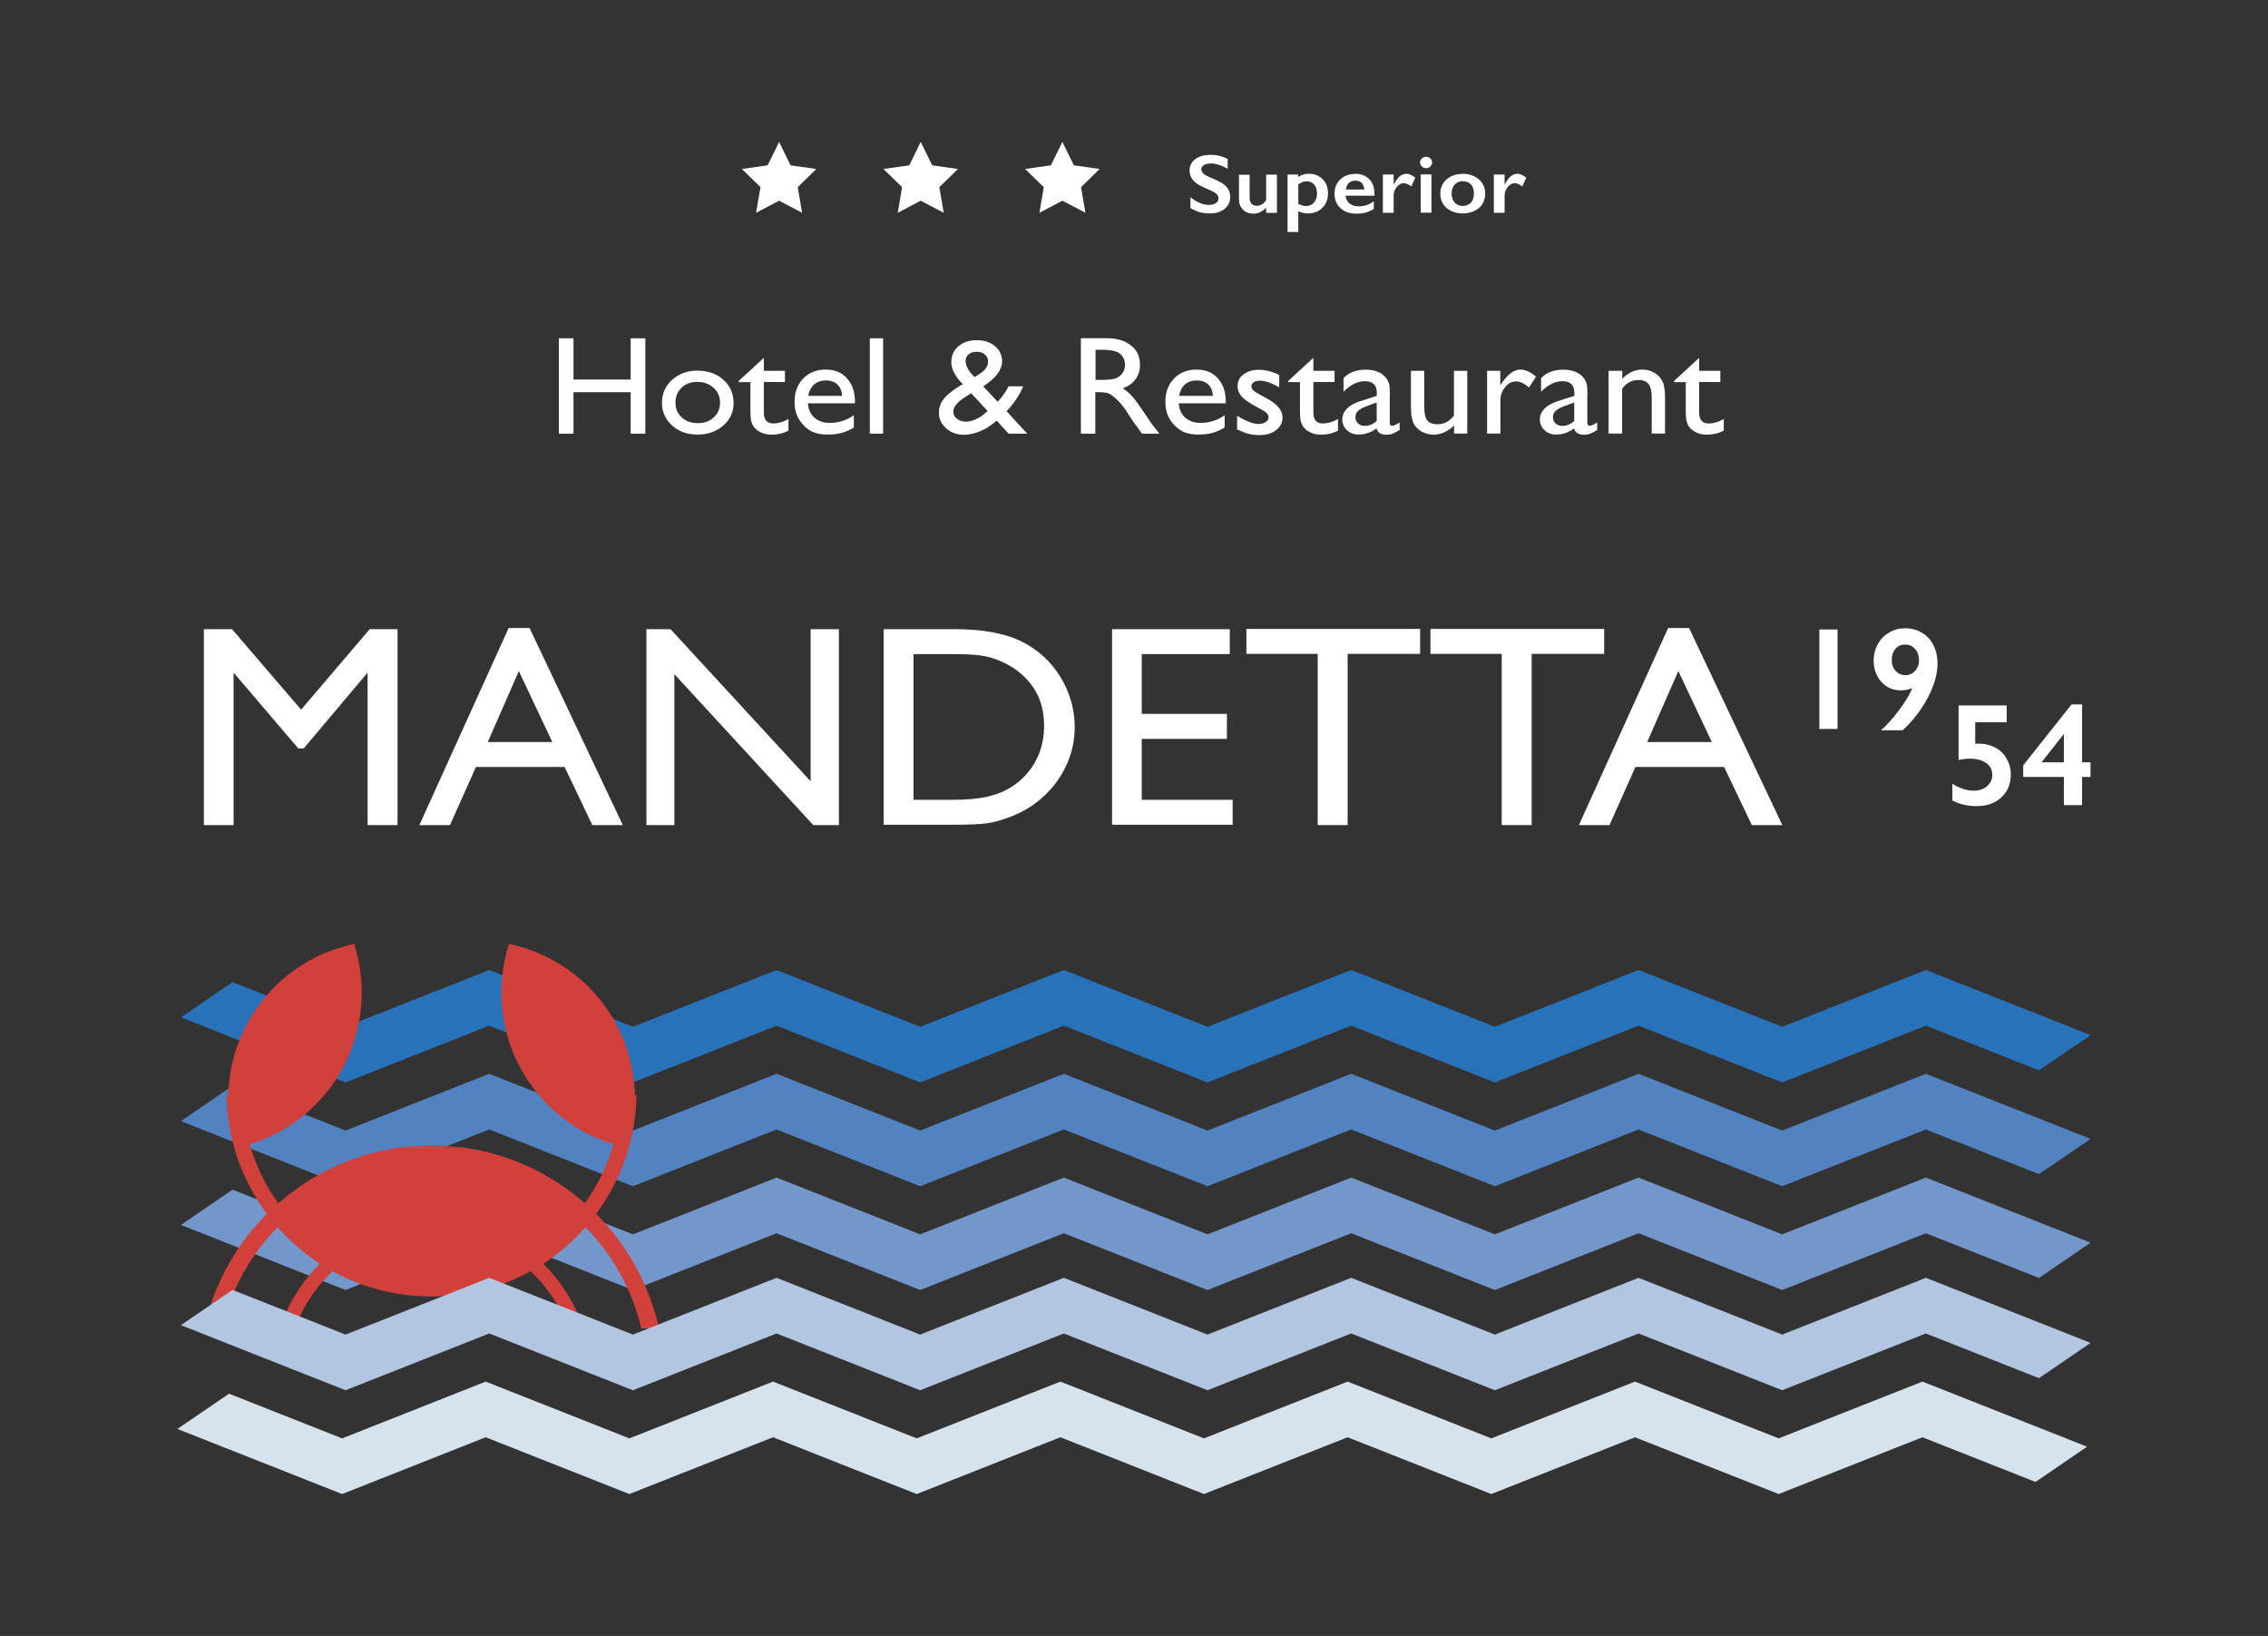
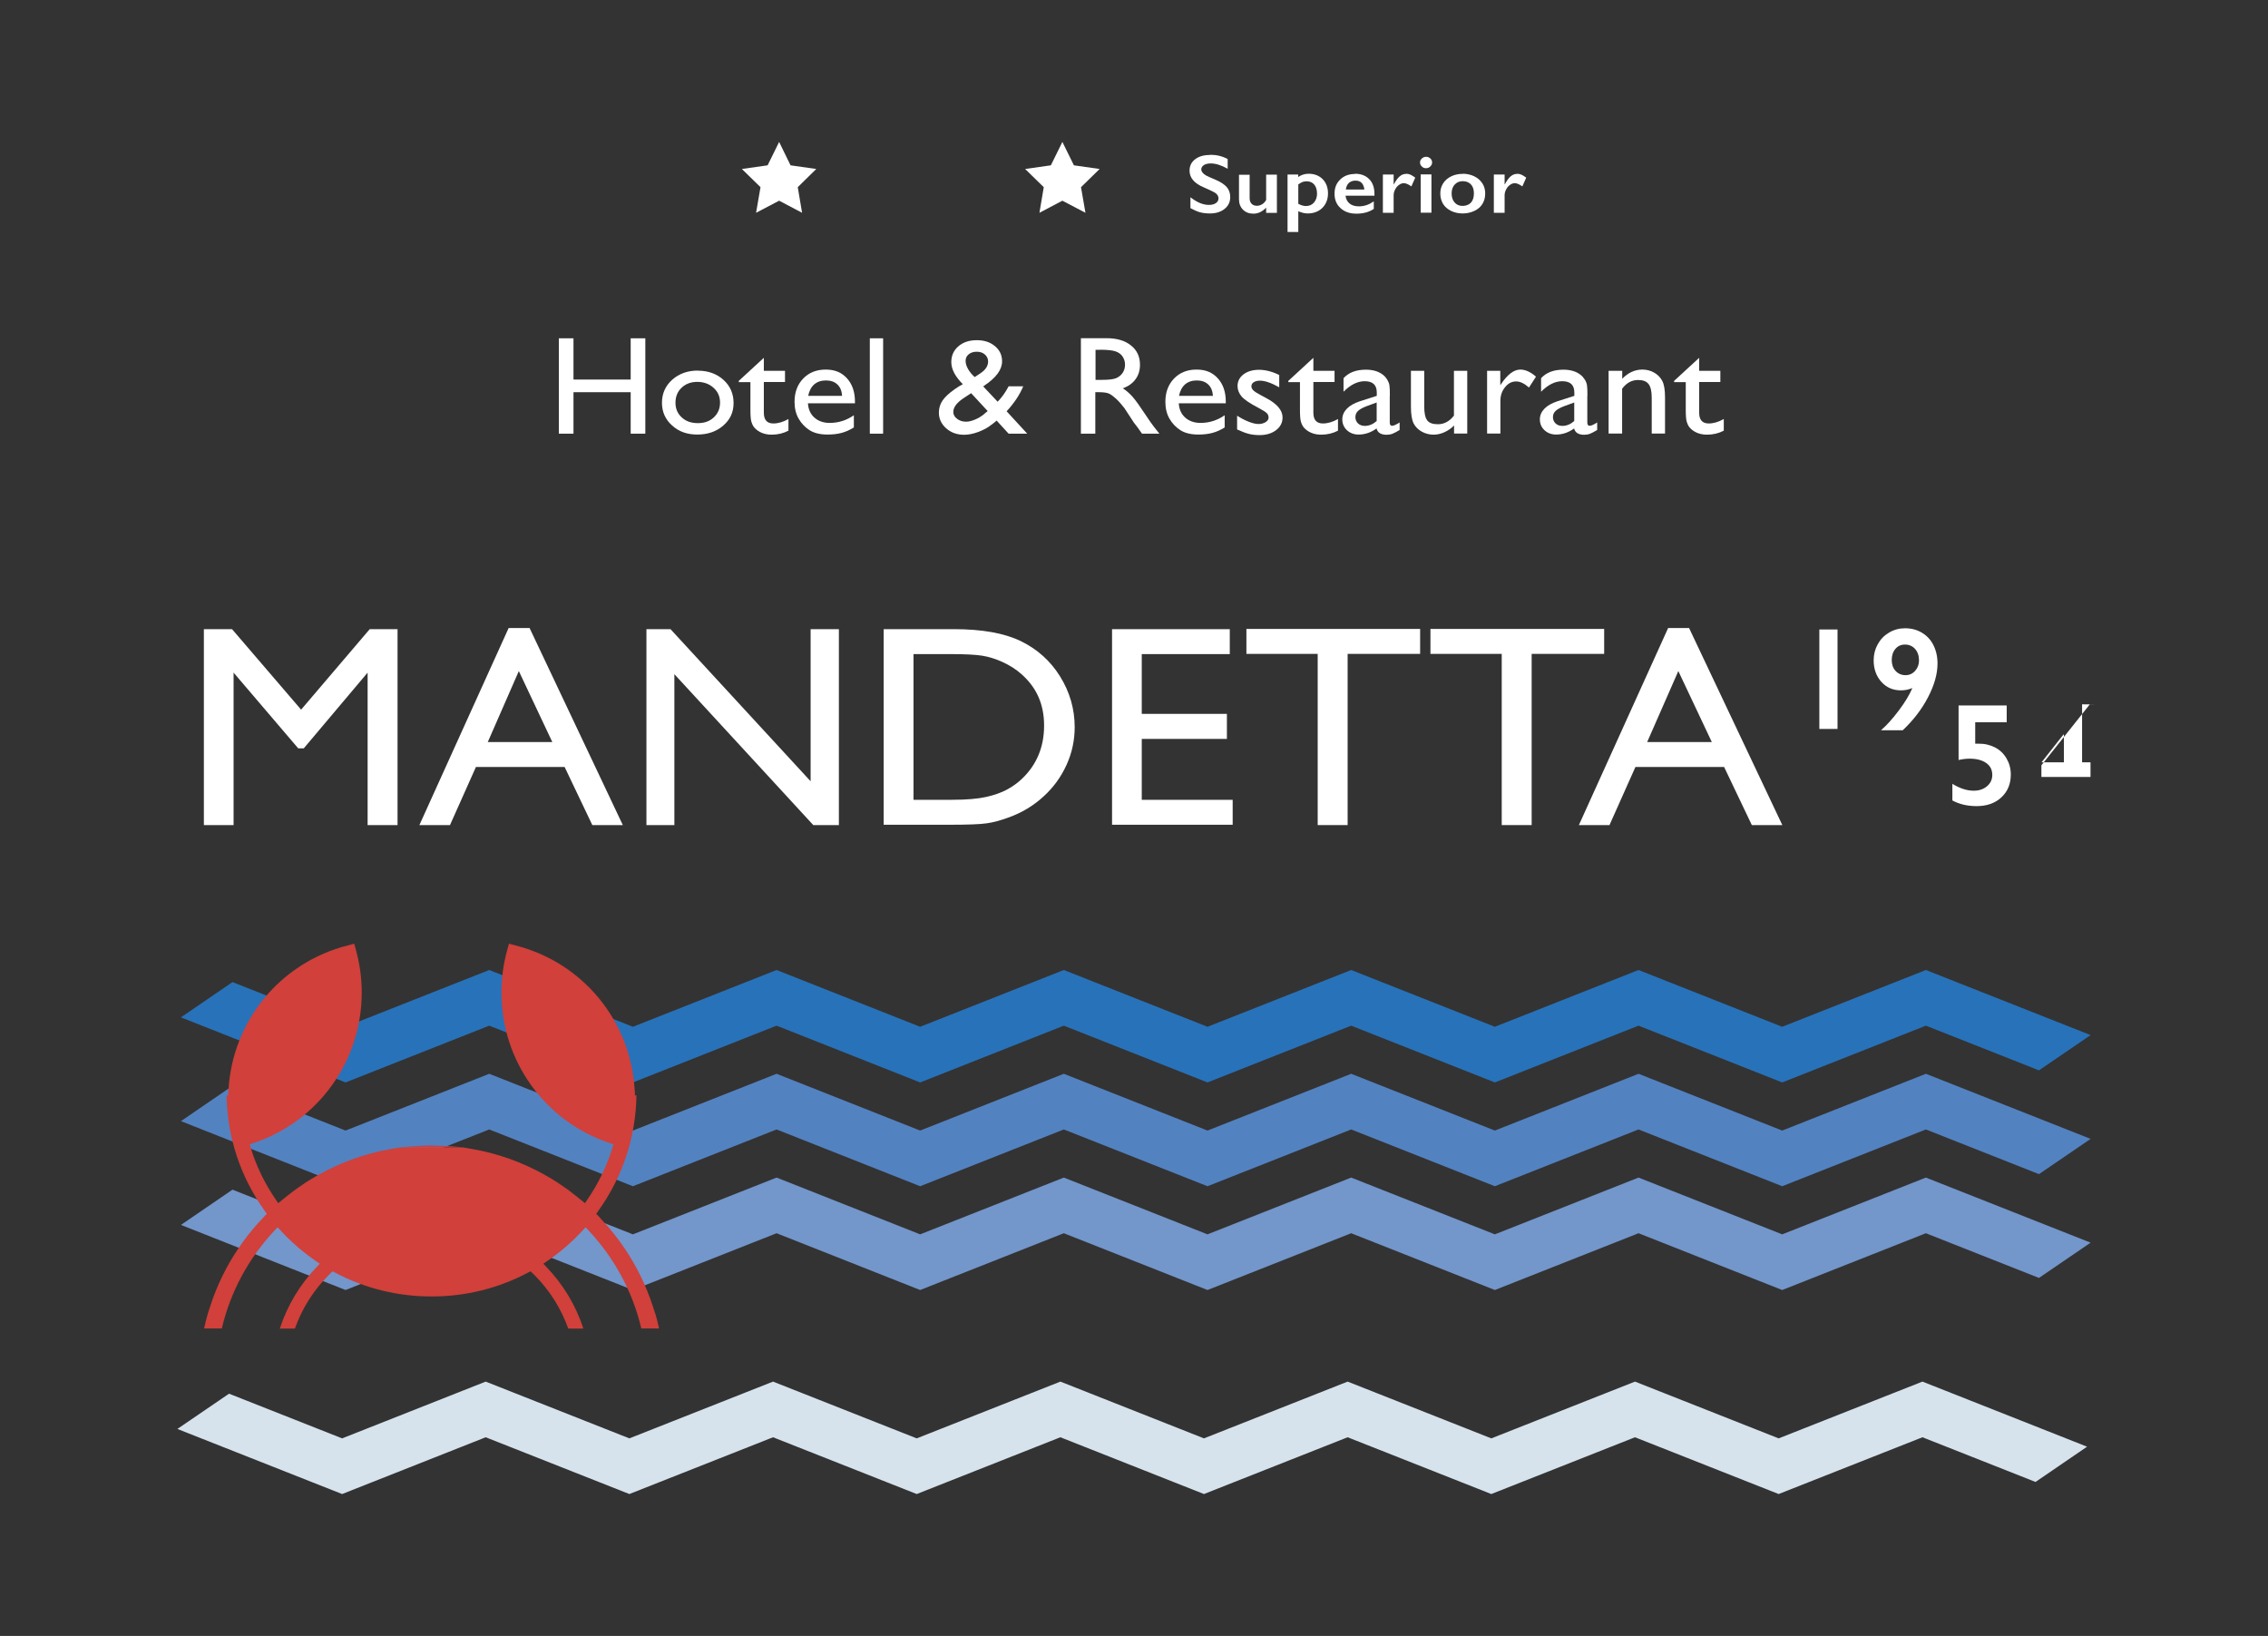
<svg xmlns="http://www.w3.org/2000/svg" id="a" viewBox="0 0 204.58 147.54">
  <rect x="0" y="0" width="204.58" height="147.54" fill="#333333" stroke="none" />
  <defs>
    <style>.b{fill:#fff;}.c{fill:#7396cb;}.d{fill:#b3c6e1;}.e{fill:#d1403a;}.f{fill:#d6e3ec;}.g{fill:#5382c1;}.h{fill:#2872b9;}</style>
  </defs>
  <g>
    <g>
      <path class="b" d="M33.35,56.74h2.51v17.67h-2.7v-13.75l-5.76,6.83h-.5l-5.83-6.83v13.75h-2.68v-17.67h2.54l6.23,7.26,6.19-7.26Z" />
      <path class="b" d="M45.88,56.64h1.89l8.41,17.77h-2.75l-2.5-5.24h-8l-2.34,5.24h-2.76l8.05-17.77Zm3.94,10.28l-3.02-6.4-2.8,6.4h5.83Z" />
      <path class="b" d="M73.12,56.74h2.55v17.67h-2.31l-12.53-13.61v13.61h-2.52v-17.67h2.17l12.64,13.72v-13.72Z" />
      <path class="b" d="M79.71,74.38v-17.64h6.32c2.55,0,4.57,.36,6.05,1.08,1.48,.72,2.67,1.78,3.54,3.18s1.32,2.93,1.32,4.58c0,1.18-.24,2.31-.73,3.39s-1.17,2.03-2.07,2.85c-.91,.84-1.97,1.48-3.18,1.91-.71,.26-1.36,.44-1.95,.52-.59,.09-1.72,.13-3.38,.13h-5.93Zm6.04-15.39h-3.35v13.14h3.44c1.34,0,2.38-.09,3.13-.26,.74-.17,1.36-.39,1.86-.66,.5-.27,.95-.59,1.36-.98,1.32-1.26,1.99-2.86,1.99-4.79s-.68-3.44-2.04-4.64c-.5-.45-1.08-.81-1.72-1.1s-1.26-.48-1.85-.57c-.58-.09-1.52-.14-2.8-.14Z" />
      <path class="b" d="M100.3,56.74h10.63v2.25h-7.94v5.39h7.68v2.26h-7.68v5.49h8.2v2.25h-10.88v-17.64Z" />
      <path class="b" d="M112.44,56.72h15.66v2.25h-6.54v15.44h-2.7v-15.44h-6.43v-2.25Z" />
      <path class="b" d="M129.04,56.72h15.66v2.25h-6.54v15.44h-2.7v-15.44h-6.43v-2.25Z" />
      <path class="b" d="M150.47,56.64h1.89l8.41,17.77h-2.75l-2.5-5.24h-8l-2.34,5.24h-2.76l8.05-17.77Zm3.94,10.28l-3.02-6.4-2.81,6.4h5.83Z" />
    </g>
    <g>
      <path class="b" d="M56.89,30.51h1.32v8.6h-1.32v-3.74h-5.16v3.74h-1.32v-8.6h1.32v3.72h5.16v-3.72Z" />
      <path class="b" d="M62.96,33.43c.92,0,1.69,.28,2.3,.83s.91,1.25,.91,2.09-.31,1.49-.93,2.03c-.62,.54-1.4,.81-2.34,.81s-1.67-.27-2.28-.82c-.61-.55-.91-1.23-.91-2.05s.31-1.52,.92-2.07c.62-.55,1.39-.83,2.32-.83Zm-.07,1.01c-.57,0-1.05,.18-1.41,.53-.37,.35-.55,.8-.55,1.35s.19,.98,.57,1.33,.86,.51,1.45,.51,1.07-.17,1.44-.52c.37-.35,.56-.79,.56-1.33s-.19-.98-.59-1.34c-.39-.35-.88-.53-1.47-.53Z" />
      <path class="b" d="M66.65,34.34l2.25-2.07v1.17h1.91v1.01h-1.91v2.77c0,.65,.29,.97,.86,.97,.43,0,.88-.13,1.36-.4v1.05c-.46,.24-.96,.36-1.51,.36s-1-.15-1.37-.45c-.11-.09-.21-.19-.28-.3-.07-.11-.14-.26-.19-.44-.05-.18-.08-.53-.08-1.04v-2.51h-1.05v-.11Z" />
      <path class="b" d="M77.14,36.37h-4.26c.03,.54,.22,.97,.58,1.29,.36,.32,.82,.48,1.38,.48,.79,0,1.52-.23,2.18-.69v1.1c-.37,.23-.73,.39-1.1,.49s-.79,.15-1.27,.15c-.67,0-1.21-.13-1.62-.39-.41-.26-.74-.61-.99-1.04-.25-.44-.37-.94-.37-1.52,0-.86,.26-1.56,.78-2.1,.52-.54,1.2-.81,2.03-.81s1.44,.26,1.92,.79c.48,.53,.72,1.23,.72,2.11v.14Zm-4.23-.67h3.05c-.03-.45-.17-.79-.43-1.03-.25-.24-.6-.36-1.03-.36s-.78,.12-1.06,.36c-.27,.24-.45,.59-.54,1.03Z" />
      <path class="b" d="M78.46,30.51h1.2v8.6h-1.2v-8.6Z" />
      <path class="b" d="M90.97,39.1l-1.07-1.17c-.09,.09-.25,.21-.47,.38h-.01c-.31,.26-.7,.46-1.16,.64-.46,.17-.89,.26-1.29,.26-.64,0-1.18-.19-1.62-.58-.44-.39-.66-.86-.66-1.42,0-.4,.11-.77,.33-1.09s.57-.65,1.06-.99l.02-.02c.29-.2,.54-.36,.75-.46-.69-.69-1.04-1.36-1.04-1.99,0-.59,.21-1.06,.64-1.43,.43-.37,.98-.55,1.66-.55s1.21,.18,1.64,.54c.43,.36,.64,.81,.64,1.37,0,.75-.54,1.48-1.61,2.19l-.09,.07,1.3,1.38c.38-.39,.71-.85,.99-1.39h1.32c-.32,.76-.82,1.52-1.5,2.25l1.86,2.02h-1.68Zm-2.18-1.78l.3-.25-1.49-1.61-.58,.38c-.68,.43-1.03,.87-1.03,1.31,0,.24,.11,.45,.34,.62,.22,.17,.49,.26,.81,.26,.25,0,.52-.07,.83-.2,.31-.13,.58-.3,.83-.51Zm-.86-3.32l.5-.33c.47-.31,.7-.67,.7-1.07,0-.25-.1-.46-.29-.63s-.44-.25-.74-.25-.53,.08-.72,.23c-.19,.16-.28,.35-.28,.59s.07,.47,.22,.74c.15,.26,.35,.51,.61,.73Z" />
      <path class="b" d="M97.5,39.1v-8.6h2.3c.93,0,1.67,.21,2.21,.65,.55,.43,.82,1.01,.82,1.75,0,.5-.13,.93-.4,1.3s-.65,.64-1.15,.82c.29,.18,.58,.43,.86,.74,.28,.31,.67,.86,1.18,1.63,.32,.49,.58,.86,.77,1.1l.49,.62h-1.57l-.4-.57s-.04-.06-.08-.1l-.26-.34-.41-.63-.44-.67c-.27-.35-.52-.63-.75-.84-.23-.21-.43-.36-.61-.45-.18-.09-.49-.14-.92-.14h-.34v3.74h-1.32Zm1.71-7.55h-.39v2.71h.5c.67,0,1.12-.05,1.37-.16s.44-.27,.58-.48c.14-.21,.21-.46,.21-.74s-.08-.52-.23-.74c-.15-.22-.37-.37-.65-.46-.28-.09-.74-.14-1.38-.14Z" />
      <path class="b" d="M110.59,36.37h-4.26c.03,.54,.22,.97,.58,1.29,.36,.32,.82,.48,1.38,.48,.79,0,1.52-.23,2.18-.69v1.1c-.37,.23-.73,.39-1.1,.49-.36,.1-.79,.15-1.27,.15-.67,0-1.21-.13-1.62-.39-.41-.26-.74-.61-.99-1.04-.25-.44-.37-.94-.37-1.52,0-.86,.26-1.56,.78-2.1,.52-.54,1.2-.81,2.03-.81s1.44,.26,1.92,.79c.48,.53,.72,1.23,.72,2.11v.14Zm-4.23-.67h3.05c-.03-.45-.17-.79-.43-1.03-.25-.24-.6-.36-1.03-.36s-.78,.12-1.06,.36c-.27,.24-.45,.59-.54,1.03Z" />
      <path class="b" d="M111.59,38.7v-1.21c.34,.22,.68,.4,1.04,.54,.35,.14,.65,.21,.89,.21s.46-.06,.64-.17,.27-.25,.27-.41-.06-.3-.17-.41c-.12-.11-.37-.27-.75-.47-.77-.4-1.28-.75-1.52-1.03-.24-.29-.36-.6-.36-.93,0-.43,.18-.79,.54-1.06,.36-.27,.83-.41,1.4-.41s1.2,.16,1.82,.47v1.11c-.71-.4-1.29-.6-1.74-.6-.23,0-.42,.05-.56,.14-.14,.09-.21,.21-.21,.37,0,.13,.06,.26,.19,.38s.36,.26,.68,.43l.43,.23c1.01,.53,1.51,1.12,1.51,1.77,0,.46-.19,.84-.58,1.14-.39,.3-.89,.45-1.5,.45-.36,0-.68-.04-.96-.11-.28-.07-.63-.2-1.06-.4Z" />
      <path class="b" d="M116.22,34.34l2.25-2.07v1.17h1.91v1.01h-1.91v2.77c0,.65,.29,.97,.86,.97,.43,0,.88-.13,1.36-.4v1.05c-.46,.24-.96,.36-1.51,.36s-1-.15-1.37-.45c-.11-.09-.21-.19-.28-.3-.07-.11-.14-.26-.19-.44-.05-.18-.08-.53-.08-1.04v-2.51h-1.05v-.11Z" />
      <path class="b" d="M125.36,35.7v2.41c0,.19,.07,.29,.21,.29s.37-.1,.68-.3v.68c-.27,.16-.49,.28-.65,.34-.16,.06-.34,.09-.52,.09-.51,0-.82-.19-.91-.57-.51,.37-1.05,.55-1.62,.55-.42,0-.77-.13-1.05-.39-.28-.26-.42-.59-.42-.98,0-.36,.14-.68,.41-.96,.27-.28,.66-.5,1.17-.67l1.53-.49v-.3c0-.68-.36-1.02-1.09-1.02-.65,0-1.29,.32-1.91,.95v-1.22c.46-.51,1.13-.77,2.01-.77,.65,0,1.18,.16,1.57,.48,.13,.1,.25,.24,.36,.41,.1,.17,.17,.34,.2,.51s.04,.49,.04,.97Zm-1.18,2.28v-1.68l-.8,.29c-.41,.15-.7,.3-.87,.46-.17,.15-.25,.35-.25,.57s.08,.42,.24,.57c.16,.15,.37,.22,.62,.22,.38,0,.73-.15,1.06-.44Z" />
      <path class="b" d="M131.16,39.1v-.73c-.25,.26-.54,.46-.87,.61s-.65,.22-.98,.22c-.38,0-.73-.09-1.06-.27-.32-.18-.57-.42-.73-.73-.16-.31-.25-.81-.25-1.52v-3.24h1.2v3.23c0,.59,.09,1.01,.27,1.24,.18,.24,.5,.35,.96,.35,.57,0,1.05-.26,1.45-.78v-4.04h1.2v5.66h-1.2Z" />
      <path class="b" d="M135.33,33.44v1.3l.07-.1c.58-.87,1.16-1.31,1.74-1.31,.45,0,.92,.21,1.41,.64l-.63,.98c-.42-.37-.8-.55-1.16-.55-.39,0-.72,.17-1,.52-.28,.34-.42,.75-.42,1.22v2.96h-1.2v-5.66h1.2Z" />
      <path class="b" d="M143.18,35.7v2.41c0,.19,.07,.29,.21,.29s.37-.1,.68-.3v.68c-.27,.16-.49,.28-.65,.34-.16,.06-.34,.09-.52,.09-.51,0-.82-.19-.91-.57-.51,.37-1.05,.55-1.62,.55-.42,0-.77-.13-1.05-.39s-.42-.59-.42-.98c0-.36,.14-.68,.41-.96,.27-.28,.66-.5,1.17-.67l1.53-.49v-.3c0-.68-.36-1.02-1.09-1.02-.65,0-1.29,.32-1.91,.95v-1.22c.46-.51,1.13-.77,2.01-.77,.65,0,1.18,.16,1.57,.48,.13,.1,.25,.24,.36,.41s.17,.34,.2,.51,.04,.49,.04,.97Zm-1.18,2.28v-1.68l-.8,.29c-.41,.15-.7,.3-.87,.46-.17,.15-.25,.35-.25,.57s.08,.42,.24,.57c.16,.15,.37,.22,.62,.22,.38,0,.73-.15,1.06-.44Z" />
      <path class="b" d="M146.33,33.44v.72c.53-.55,1.14-.83,1.82-.83,.38,0,.73,.09,1.05,.27,.32,.18,.57,.43,.74,.75,.17,.32,.25,.82,.25,1.51v3.24h-1.2v-3.22c0-.58-.09-.99-.28-1.24s-.5-.37-.95-.37c-.57,0-1.05,.26-1.44,.79v4.04h-1.22v-5.66h1.22Z" />
      <path class="b" d="M151.02,34.34l2.25-2.07v1.17h1.91v1.01h-1.91v2.77c0,.65,.29,.97,.86,.97,.43,0,.88-.13,1.36-.4v1.05c-.46,.24-.96,.36-1.51,.36s-1-.15-1.37-.45c-.11-.09-.21-.19-.28-.3-.07-.11-.14-.26-.19-.44-.05-.18-.08-.53-.08-1.04v-2.51h-1.05v-.11Z" />
    </g>
    <g>
      <polygon class="h" points="147.8 87.48 134.84 92.6 121.88 87.48 108.92 92.6 95.96 87.48 83 92.6 70.05 87.48 57.09 92.6 44.13 87.48 31.17 92.6 20.97 88.57 16.32 91.75 31.17 97.62 44.13 92.5 57.09 97.62 70.05 92.5 83 97.62 95.96 92.5 108.92 97.62 121.88 92.5 134.84 97.62 147.8 92.5 160.76 97.62 173.72 92.5 183.92 96.53 188.58 93.35 173.72 87.48 160.76 92.6 147.8 87.48" />
      <polygon class="g" points="147.8 96.84 134.84 101.96 121.88 96.84 108.92 101.96 95.96 96.84 83 101.96 70.05 96.84 57.09 101.96 44.13 96.84 31.17 101.96 20.97 97.93 16.32 101.11 31.17 106.98 44.13 101.86 57.09 106.98 70.05 101.86 83 106.98 95.96 101.86 108.92 106.98 121.88 101.86 134.84 106.98 147.8 101.86 160.76 106.98 173.72 101.86 183.92 105.89 188.58 102.71 173.72 96.84 160.76 101.96 147.8 96.84" />
      <polygon class="c" points="147.8 106.2 134.84 111.32 121.88 106.2 108.92 111.32 95.96 106.2 83 111.32 70.05 106.2 57.09 111.32 44.13 106.2 31.17 111.32 20.97 107.29 16.32 110.47 31.17 116.34 44.13 111.22 57.09 116.34 70.05 111.22 83 116.34 95.96 111.22 108.92 116.34 121.88 111.22 134.84 116.34 147.8 111.22 160.76 116.34 173.72 111.22 183.92 115.25 188.58 112.07 173.72 106.2 160.76 111.32 147.8 106.2" />
      <polygon class="f" points="147.48 124.6 134.52 129.72 121.56 124.6 108.6 129.72 95.65 124.6 82.69 129.72 69.73 124.6 56.77 129.72 43.81 124.6 30.86 129.72 20.66 125.69 16 128.87 30.86 134.74 43.81 129.62 56.77 134.74 69.73 129.62 82.69 134.74 95.65 129.62 108.6 134.74 121.56 129.62 134.52 134.74 147.48 129.62 160.44 134.74 173.41 129.62 183.61 133.65 188.26 130.47 173.41 124.6 160.44 129.72 147.48 124.6" />
      <g>
        <path class="e" d="M59.08,118.41c-.1-.35-.22-.69-.34-1.03-.04-.12-.07-.24-.12-.35-.16-.43-.34-.86-.53-1.29,0-.02-.01-.04-.02-.05-.78-1.74-1.8-3.36-3.04-4.84-.02-.02-.04-.05-.06-.08-.27-.31-.55-.62-.83-.92-.05-.06-.1-.11-.15-.17l-.03-.03s-.03-.04-.05-.05l-.13-.13,.17-.24c2.21-3.08,3.41-6.69,3.46-10.46l-.14,.04v-.31s0-.09-.02-.2c-.36-6.24-4.67-11.48-10.73-13.03l-.61-.16-.17,.61c-.34,1.24-.51,2.52-.51,3.8,0,6.17,3.93,11.63,9.78,13.57l.33,.11-.1,.33c-.51,1.65-1.27,3.22-2.26,4.66l-.22,.32-.3-.25c-.26-.22-.54-.43-.81-.64-.07-.05-.14-.11-.21-.17-.31-.23-.64-.46-.96-.67-.06-.04-.12-.08-.17-.12-.35-.23-.72-.45-1.08-.65-.03-.02-.07-.04-.1-.06-2.02-1.13-4.21-1.92-6.5-2.32l-.86-.15h-5.68l-.86,.15c-2.28,.4-4.48,1.19-6.5,2.32-.04,.02-.07,.04-.1,.06-.37,.21-.73,.42-1.08,.65-.06,.04-.12,.08-.17,.12-.33,.22-.65,.44-.96,.67-.07,.05-.14,.11-.21,.17-.27,.21-.55,.42-.81,.64l-.3,.25-.22-.32c-.99-1.44-1.75-3-2.26-4.66l-.1-.33,.33-.11c5.85-1.94,9.78-7.4,9.78-13.57,0-1.28-.17-2.56-.51-3.8l-.17-.61-.61,.16c-6.05,1.55-10.37,6.78-10.73,13.03-.02,.11-.03,.16-.03,.2v.31l-.14-.04c.05,3.77,1.25,7.39,3.46,10.46l.17,.24-.13,.13s-.03,.04-.05,.05l-.03,.03c-.05,.05-.1,.11-.15,.17-.29,.3-.57,.61-.83,.92-.02,.02-.04,.05-.06,.07-1.24,1.48-2.26,3.1-3.04,4.84,0,.02-.01,.04-.02,.05-.19,.42-.37,.85-.53,1.29-.04,.11-.07,.22-.11,.32-.12,.35-.24,.7-.35,1.05-.14,.47-.26,.94-.36,1.42h1.6c.77-3.28,2.39-6.3,4.7-8.78,.03-.03,.05-.06,.08-.09l.25-.26,.26,.28c.96,1.04,2.04,1.98,3.2,2.77l.35,.24-.02,.02-.22,.23c-1.54,1.59-2.7,3.52-3.37,5.6h1.36c.65-1.82,1.67-3.44,3.05-4.83l.35-.34,.23,.12c2.64,1.41,5.63,2.15,8.63,2.15,.02,0,.05,0,.07,0,.02,0,.05,0,.07,0,3,0,5.98-.74,8.63-2.15l.23-.12,.35,.34c1.38,1.39,2.4,3.01,3.05,4.83h1.36c-.67-2.09-1.83-4.01-3.37-5.6l-.22-.23-.02-.02,.35-.24c1.17-.79,2.24-1.73,3.2-2.77l.26-.28,.25,.26s.05,.06,.08,.09c2.31,2.48,3.93,5.51,4.7,8.78h1.6c-.1-.48-.22-.95-.36-1.42Z" />
        <path class="e" d="M38.93,103.47h2.79l-.88-.08c-.07,0-.14,0-.21-.01-.25-.02-.49-.04-.74-.05-.04,0-.08,0-.12,0-.26-.01-.52-.02-.77-.02-.02,0-.04,0-.07,0-.02,0-.04,0-.07,0-.25,0-.51,0-.77,.02-.04,0-.08,0-.12,0-.25,.01-.49,.03-.74,.05-.07,0-.14,0-.21,.01l-.88,.08h2.79Z" />
      </g>
-       <polygon class="d" points="147.8 115.24 134.84 120.36 121.88 115.24 108.92 120.36 95.96 115.24 83 120.36 70.05 115.24 57.09 120.36 44.13 115.24 31.17 120.36 20.97 116.33 16.32 119.51 31.17 125.38 44.13 120.26 57.09 125.38 70.05 120.26 83 125.38 95.96 120.26 108.92 125.38 121.88 120.26 134.84 125.38 147.8 120.26 160.76 125.38 173.72 120.26 183.92 124.29 188.58 121.11 173.72 115.24 160.76 120.36 147.8 115.24" />
    </g>
    <g>
      <g>
        <path class="b" d="M165.75,56.77v8.97h-1.64v-8.97h1.64Z" />
        <path class="b" d="M171.84,56.66c.56,0,1.07,.13,1.52,.4s.8,.64,1.04,1.12,.37,1.03,.37,1.66c0,.94-.29,1.96-.86,3.05-.57,1.09-1.33,2.08-2.28,2.97h-1.96c.51-.44,1.05-1.04,1.62-1.8s.97-1.43,1.21-2.01c-.32,.14-.66,.21-1.03,.21-.71,0-1.3-.25-1.76-.76s-.7-1.16-.7-1.95c0-.52,.12-1,.37-1.45s.58-.79,1.02-1.05,.92-.39,1.44-.39Zm-1.2,2.86c0,.4,.11,.73,.34,.98s.53,.39,.9,.39c.35,0,.64-.13,.87-.39s.35-.57,.35-.93c0-.43-.12-.78-.35-1.04s-.54-.4-.91-.4-.65,.13-.87,.39c-.22,.26-.33,.59-.33,1.01Z" />
      </g>
      <g>
        <path class="b" d="M181.01,63.63v1.51h-2.84v1.93h.3c.55-.01,1.04,.11,1.49,.34s.79,.57,1.04,1c.25,.43,.38,.91,.38,1.44,0,.84-.28,1.53-.85,2.06-.57,.53-1.31,.79-2.24,.79-.82,0-1.55-.17-2.18-.51v-1.5c.67,.41,1.31,.62,1.92,.62,.48,0,.88-.13,1.2-.4s.48-.61,.48-1.02c0-.46-.18-.82-.55-1.08s-.87-.39-1.5-.39c-.3,0-.63,.04-.99,.12v-4.92h4.35Z" />
-         <path class="b" d="M187.81,63.52v5.23h.76v1.32h-.76v2.54h-1.64v-2.54h-3.67v-1.05l4.36-5.49h.94Zm-1.68,2.72l-1.98,2.51h2.02v-2.51h-.04Z" />
+         <path class="b" d="M187.81,63.52v5.23h.76v1.32h-.76v2.54v-2.54h-3.67v-1.05l4.36-5.49h.94Zm-1.68,2.72l-1.98,2.51h2.02v-2.51h-.04Z" />
      </g>
    </g>
  </g>
  <g>
    <g>
      <path class="b" d="M109.19,13.96c.54,0,1.05,.12,1.55,.38v.88c-.57-.32-1.08-.48-1.52-.48-.27,0-.48,.05-.63,.15-.15,.1-.23,.23-.23,.39,0,.19,.14,.37,.42,.54,.08,.05,.38,.19,.91,.41,.45,.2,.78,.42,.98,.66,.2,.24,.3,.54,.3,.88,0,.44-.17,.8-.51,1.07-.34,.27-.78,.41-1.32,.41-.35,0-.66-.04-.91-.11-.25-.07-.54-.2-.85-.37v-.98c.59,.46,1.14,.69,1.66,.69,.26,0,.47-.05,.63-.16,.16-.11,.24-.25,.24-.42,0-.24-.14-.43-.42-.58-.23-.12-.53-.26-.9-.42-.43-.18-.76-.4-.97-.65-.21-.25-.32-.53-.32-.86,0-.43,.17-.78,.52-1.04s.8-.38,1.36-.38Z" />
      <path class="b" d="M112.72,15.74v2.13c0,.22,.06,.39,.18,.51,.12,.12,.28,.18,.48,.18,.16,0,.32-.05,.47-.14,.15-.09,.27-.22,.36-.39v-2.28h.97v3.45h-.97v-.47c-.35,.36-.73,.54-1.14,.54s-.71-.12-.95-.36c-.24-.24-.36-.56-.36-.94v-2.21h.97Z" />
      <path class="b" d="M118.04,15.67c.53,0,.95,.17,1.27,.49,.32,.33,.48,.76,.48,1.29,0,.35-.08,.66-.23,.93-.15,.27-.37,.49-.64,.64-.28,.15-.59,.23-.95,.23-.29,0-.57-.07-.86-.2v1.87h-.97v-5.18h.96v.22c.29-.19,.6-.29,.93-.29Zm-.93,2.71c.24,.13,.47,.2,.68,.2,.31,0,.55-.1,.73-.31s.28-.47,.28-.79c0-.35-.08-.63-.25-.83-.16-.2-.4-.3-.7-.3-.11,0-.22,.02-.33,.05-.1,.04-.24,.11-.41,.23v1.74Z" />
      <path class="b" d="M122.22,15.67c.54,0,.97,.16,1.29,.49,.32,.32,.47,.77,.47,1.35v.14h-2.61c.04,.31,.16,.54,.37,.71s.49,.25,.85,.25c.23,0,.45-.04,.67-.11s.44-.19,.66-.34v.68c-.43,.29-.95,.43-1.57,.43-.58,0-1.06-.16-1.42-.49-.37-.33-.55-.76-.55-1.31s.17-.95,.51-1.28c.34-.33,.78-.5,1.33-.5Zm.85,1.42c-.03-.25-.11-.45-.24-.59s-.32-.21-.56-.21-.44,.07-.59,.2c-.15,.14-.24,.33-.28,.6h1.68Z" />
      <path class="b" d="M126.84,15.67c.13,0,.26,.03,.38,.08,.12,.05,.27,.15,.44,.27l-.35,.79c-.28-.2-.51-.29-.68-.29-.15,0-.3,.05-.44,.16-.15,.1-.26,.24-.35,.42-.09,.17-.13,.34-.13,.52v1.57h-.97v-3.45h.97v.88h.02c.18-.33,.35-.57,.53-.72,.18-.15,.37-.22,.59-.22Z" />
      <path class="b" d="M128.63,14.14c.15,0,.28,.05,.39,.15,.11,.1,.16,.22,.16,.36s-.05,.25-.16,.36-.24,.16-.39,.16-.28-.05-.38-.16c-.11-.1-.16-.22-.16-.36,0-.14,.06-.26,.17-.36s.24-.15,.38-.15Zm.49,1.59v3.45h-.97v-3.45h.97Z" />
      <path class="b" d="M131.94,15.67c.38,0,.73,.08,1.04,.23,.31,.15,.55,.36,.73,.63s.26,.58,.26,.92-.08,.67-.25,.94c-.16,.27-.41,.48-.73,.63-.32,.15-.67,.23-1.05,.23s-.74-.08-1.05-.23c-.32-.16-.56-.37-.72-.63-.16-.27-.25-.58-.25-.94s.09-.66,.26-.92c.17-.27,.42-.48,.73-.63,.31-.15,.65-.22,1.03-.22Zm-1,1.77c0,.34,.09,.62,.27,.82,.18,.21,.42,.31,.72,.31s.56-.1,.75-.29c.18-.2,.27-.48,.27-.84s-.09-.62-.27-.81c-.18-.19-.43-.29-.74-.29-.29,0-.53,.1-.72,.3-.18,.2-.28,.47-.28,.8Z" />
      <path class="b" d="M136.85,15.67c.13,0,.26,.03,.38,.08,.12,.05,.27,.15,.44,.27l-.35,.79c-.28-.2-.51-.29-.68-.29-.15,0-.3,.05-.44,.16-.15,.1-.26,.24-.35,.42-.09,.17-.13,.34-.13,.52v1.57h-.97v-3.45h.97v.88h.02c.18-.33,.35-.57,.53-.72,.18-.15,.37-.22,.59-.22Z" />
    </g>
    <g>
      <polygon class="b" points="70.28 12.8 71.31 14.91 73.63 15.24 71.96 16.88 72.35 19.19 70.28 18.1 68.2 19.19 68.6 16.88 66.92 15.24 69.24 14.91 70.28 12.8" />
-       <polygon class="b" points="83.05 12.8 84.09 14.91 86.41 15.24 84.73 16.88 85.13 19.19 83.05 18.1 80.98 19.19 81.37 16.88 79.69 15.24 82.02 14.91 83.05 12.8" />
      <polygon class="b" points="95.83 12.8 96.87 14.91 99.19 15.24 97.51 16.88 97.91 19.19 95.83 18.1 93.76 19.19 94.15 16.88 92.47 15.24 94.79 14.91 95.83 12.8" />
    </g>
  </g>
</svg>